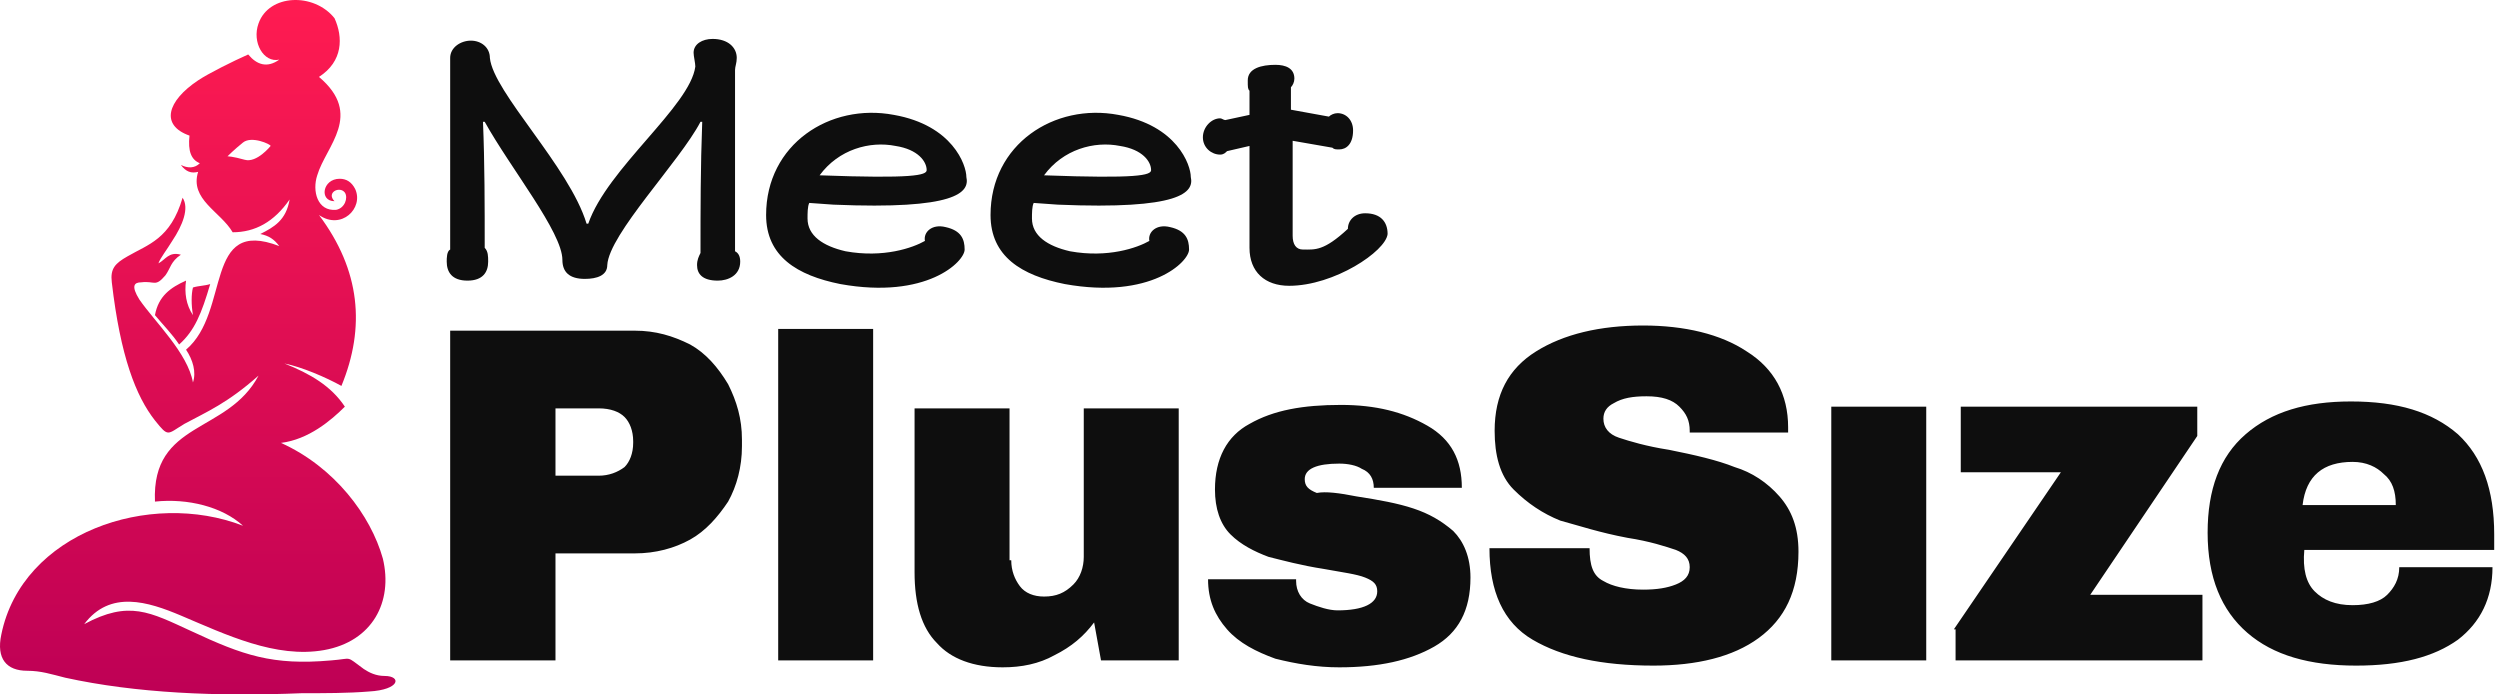
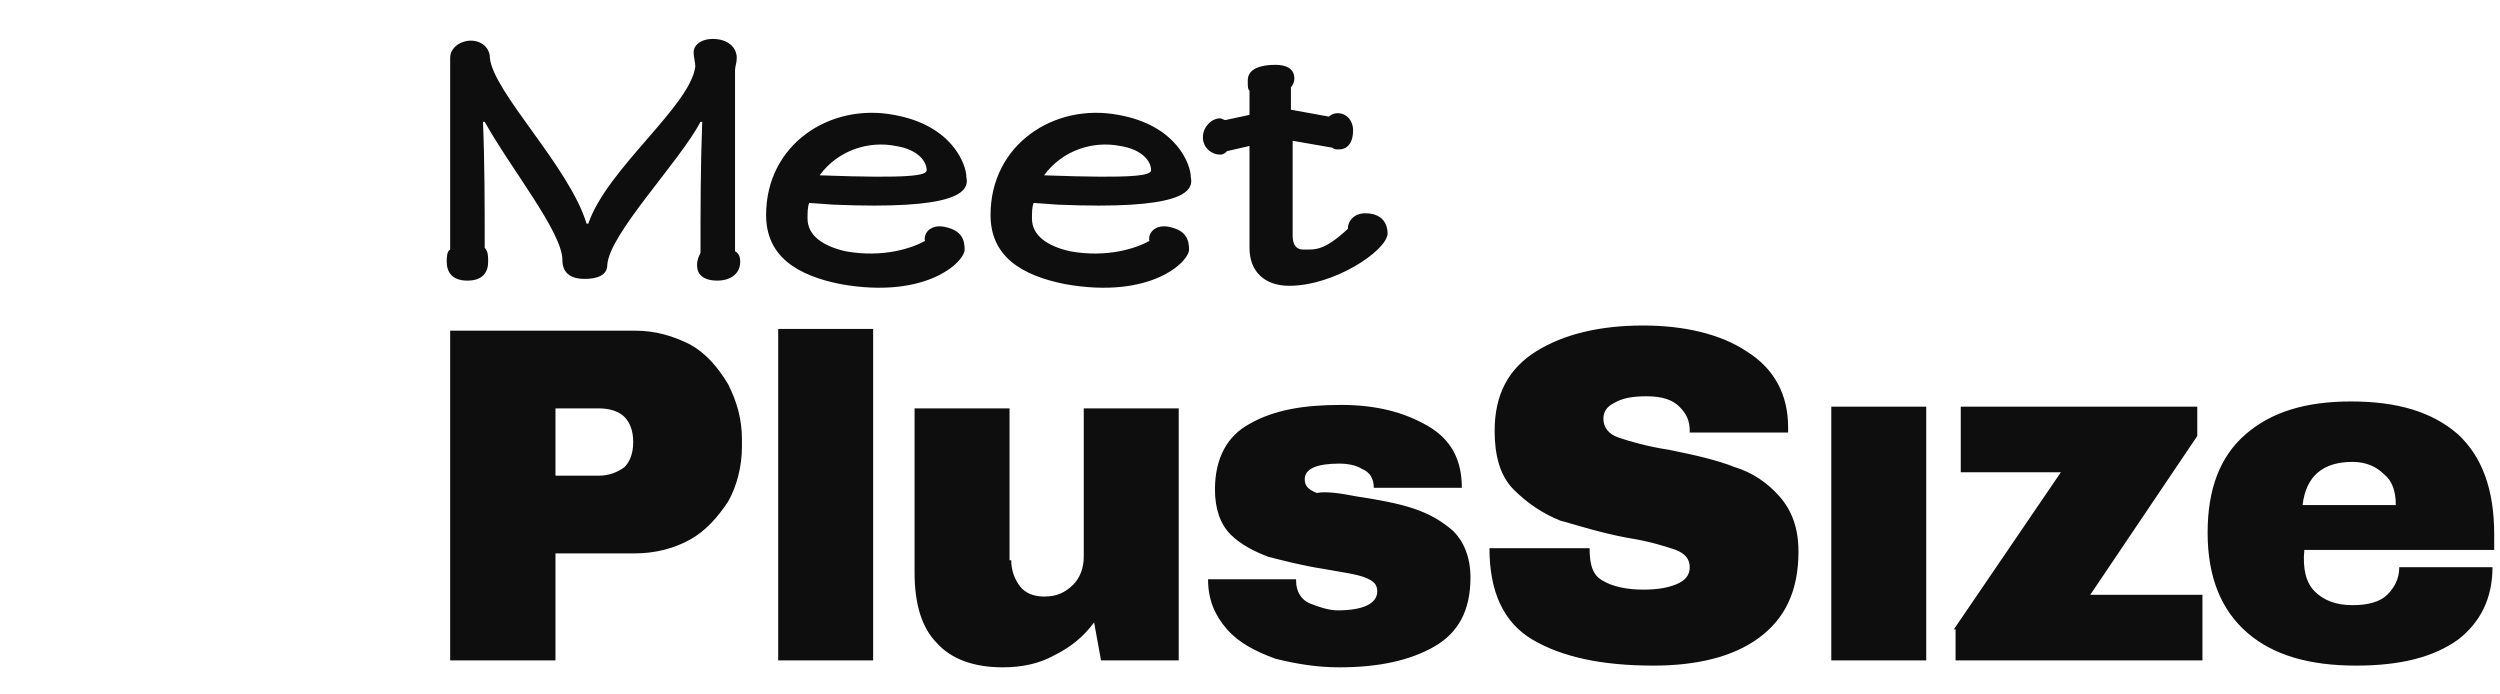
<svg xmlns="http://www.w3.org/2000/svg" width="144" height="40" viewBox="0 0 144 40" fill="none">
  <path fill-rule="evenodd" clip-rule="evenodd" d="M133.325 34.063C133.822 34.56 134.518 34.858 135.512 34.858C136.407 34.858 137.103 34.659 137.501 34.261C137.899 33.864 138.197 33.367 138.197 32.67H143.567C143.567 34.46 142.871 35.852 141.578 36.847C140.186 37.841 138.297 38.339 135.711 38.339C133.026 38.339 130.938 37.742 129.447 36.449C127.955 35.157 127.159 33.267 127.159 30.682C127.159 28.196 127.855 26.306 129.347 25.014C130.839 23.721 132.827 23.124 135.413 23.124C138.098 23.124 140.087 23.721 141.578 25.014C142.97 26.306 143.666 28.196 143.666 30.781V31.676H132.728C132.629 32.77 132.827 33.565 133.325 34.063ZM137.998 29.091C137.998 28.295 137.799 27.698 137.302 27.301C136.904 26.903 136.308 26.605 135.512 26.605C133.822 26.605 132.827 27.4 132.629 29.091H137.998ZM112.542 36.25L118.707 27.201H112.94V23.423H126.563V25.113L120.398 34.261H126.861V38.04H112.641V36.25H112.542ZM105.482 23.423H110.951V38.04H105.482V23.423ZM96.134 25.909C97.626 26.207 98.919 26.505 99.913 26.903C100.907 27.201 101.802 27.798 102.498 28.593C103.195 29.389 103.592 30.383 103.592 31.776C103.592 34.063 102.797 35.654 101.305 36.748C99.814 37.841 97.725 38.339 95.239 38.339C92.256 38.339 89.969 37.841 88.279 36.847C86.588 35.852 85.793 34.063 85.793 31.577H91.56C91.56 32.571 91.759 33.168 92.356 33.466C92.853 33.764 93.648 33.963 94.643 33.963C95.438 33.963 96.035 33.864 96.532 33.665C97.029 33.466 97.328 33.168 97.328 32.67C97.328 32.173 97.029 31.875 96.532 31.676C95.936 31.477 95.04 31.179 93.748 30.98C92.157 30.682 90.963 30.284 89.87 29.986C88.875 29.588 87.98 28.991 87.185 28.196C86.389 27.4 86.091 26.207 86.091 24.815C86.091 22.727 86.886 21.235 88.478 20.241C90.069 19.246 92.157 18.749 94.643 18.749C97.029 18.749 99.118 19.246 100.609 20.241C102.2 21.235 102.996 22.727 102.996 24.616V24.914H97.328V24.815C97.328 24.218 97.129 23.82 96.731 23.423C96.333 23.025 95.737 22.826 94.842 22.826C94.046 22.826 93.45 22.925 92.952 23.224C92.555 23.423 92.356 23.721 92.356 24.119C92.356 24.616 92.654 25.014 93.251 25.212C93.847 25.411 94.842 25.71 96.134 25.909ZM78.136 28.593C79.429 28.792 80.522 28.991 81.417 29.29C82.312 29.588 83.008 29.986 83.704 30.582C84.301 31.179 84.699 32.074 84.699 33.267C84.699 35.157 84.003 36.449 82.611 37.245C81.219 38.04 79.429 38.438 77.141 38.438C75.849 38.438 74.656 38.239 73.462 37.941C72.368 37.543 71.374 37.046 70.678 36.25C69.982 35.455 69.584 34.56 69.584 33.367H74.656V33.466C74.656 34.063 74.954 34.56 75.451 34.759C75.948 34.958 76.545 35.157 77.042 35.157C78.534 35.157 79.329 34.759 79.329 34.063C79.329 33.665 79.13 33.466 78.633 33.267C78.136 33.068 77.34 32.969 76.246 32.77C74.954 32.571 73.86 32.273 73.064 32.074C72.269 31.776 71.473 31.378 70.877 30.781C70.28 30.184 69.982 29.29 69.982 28.196C69.982 26.406 70.678 25.113 71.971 24.417C73.363 23.622 75.053 23.323 77.241 23.323C79.23 23.323 80.821 23.721 82.213 24.517C83.605 25.312 84.202 26.505 84.202 28.096H79.13C79.13 27.599 78.931 27.201 78.434 27.002C78.136 26.804 77.639 26.704 77.141 26.704C75.849 26.704 75.153 27.002 75.153 27.599C75.153 27.997 75.352 28.196 75.849 28.395C76.346 28.295 77.141 28.395 78.136 28.593ZM74.258 16.462C72.866 16.462 71.971 15.666 71.971 14.274V8.407L70.678 8.706C70.579 8.805 70.479 8.905 70.28 8.905C69.783 8.905 69.286 8.507 69.286 7.91C69.286 7.313 69.783 6.816 70.28 6.816C70.38 6.816 70.479 6.916 70.579 6.916L71.971 6.617V5.225C71.871 5.126 71.871 5.026 71.871 4.629C71.871 3.933 72.667 3.734 73.462 3.734C74.059 3.734 74.556 3.933 74.556 4.529C74.556 4.728 74.457 4.927 74.357 5.026V6.319L76.545 6.717C76.644 6.617 76.843 6.518 77.042 6.518C77.539 6.518 77.937 6.916 77.937 7.512C77.937 8.308 77.539 8.606 77.141 8.606C76.943 8.606 76.843 8.606 76.744 8.507L74.457 8.109V13.578C74.457 14.075 74.656 14.374 75.053 14.374C75.749 14.374 76.246 14.473 77.639 13.18C77.639 12.683 78.036 12.285 78.633 12.285C79.528 12.285 79.926 12.783 79.926 13.479C79.826 14.473 76.843 16.462 74.258 16.462ZM60.933 11.788L59.541 11.689C59.441 11.888 59.441 12.285 59.441 12.584C59.441 13.578 60.336 14.175 61.629 14.473C63.817 14.871 65.507 14.274 66.203 13.877C66.104 13.379 66.601 12.882 67.396 13.081C68.291 13.28 68.49 13.777 68.49 14.374C68.49 15.07 66.303 17.257 61.331 16.362C58.845 15.865 57.055 14.771 57.055 12.385C57.055 8.308 60.734 5.921 64.413 6.617C67.794 7.214 68.59 9.501 68.59 10.197C68.789 11.092 67.993 12.087 60.933 11.788ZM64.513 8.407C63.021 8.109 61.231 8.606 60.137 10.098C65.507 10.297 66.303 10.098 66.303 9.799C66.303 9.302 65.805 8.606 64.513 8.407ZM48.006 11.788L46.614 11.689C46.514 11.888 46.514 12.285 46.514 12.584C46.514 13.578 47.409 14.175 48.702 14.473C50.889 14.871 52.58 14.274 53.276 13.877C53.177 13.379 53.674 12.882 54.469 13.081C55.364 13.28 55.563 13.777 55.563 14.374C55.563 15.07 53.376 17.257 48.404 16.362C45.918 15.865 44.128 14.771 44.128 12.385C44.128 8.308 47.807 5.921 51.486 6.617C54.867 7.214 55.663 9.501 55.663 10.197C55.861 11.092 55.066 12.087 48.006 11.788ZM51.586 8.407C50.094 8.109 48.304 8.606 47.21 10.098C52.58 10.297 53.376 10.098 53.376 9.799C53.376 9.302 52.878 8.606 51.586 8.407ZM39.752 31.079C38.857 31.577 37.764 31.875 36.57 31.875H31.996V38.04H25.93V19.047H36.57C37.764 19.047 38.758 19.346 39.752 19.843C40.647 20.34 41.343 21.136 41.94 22.13C42.437 23.124 42.736 24.119 42.736 25.312V25.71C42.736 26.903 42.437 27.997 41.94 28.892C41.343 29.787 40.647 30.582 39.752 31.079ZM36.471 25.411C36.471 24.815 36.272 24.318 35.974 24.019C35.675 23.721 35.178 23.522 34.482 23.522H31.996V27.4H34.482C35.079 27.4 35.576 27.201 35.974 26.903C36.272 26.605 36.471 26.108 36.471 25.511V25.411ZM42.636 15.07C42.636 15.865 41.94 16.164 41.343 16.164C40.448 16.164 40.15 15.766 40.15 15.269C40.15 14.97 40.249 14.771 40.349 14.572C40.349 12.087 40.349 9.601 40.448 7.015H40.349C39.156 9.302 35.079 13.479 34.979 15.269C34.979 15.865 34.383 16.064 33.687 16.064C32.792 16.064 32.394 15.666 32.394 14.97C32.394 13.379 29.411 9.7 27.919 7.015H27.82C27.919 9.402 27.919 11.888 27.919 14.274C28.118 14.473 28.118 14.771 28.118 15.07C28.118 15.666 27.82 16.164 26.925 16.164C26.03 16.164 25.731 15.666 25.731 15.07C25.731 14.871 25.731 14.473 25.93 14.374V3.336C25.93 2.739 26.527 2.341 27.123 2.341C27.72 2.341 28.217 2.739 28.217 3.336C28.416 5.325 32.792 9.601 33.786 12.882H33.885C34.979 9.7 39.752 6.12 40.051 3.833C40.051 3.634 39.951 3.236 39.951 3.038C39.951 2.54 40.448 2.242 41.045 2.242C41.94 2.242 42.437 2.739 42.437 3.336C42.437 3.634 42.338 3.833 42.338 4.032V14.473C42.537 14.572 42.636 14.771 42.636 15.07ZM50.293 38.04H44.824V18.948H50.293V38.04ZM58.248 32.273C58.248 32.869 58.447 33.367 58.745 33.764C59.044 34.162 59.541 34.361 60.137 34.361C60.833 34.361 61.331 34.162 61.828 33.665C62.226 33.267 62.425 32.67 62.425 32.074V23.522H67.894V38.04H63.419L63.021 35.852C62.425 36.648 61.728 37.245 60.734 37.742C59.839 38.239 58.845 38.438 57.751 38.438C56.06 38.438 54.768 37.941 53.972 37.046C53.077 36.151 52.679 34.759 52.679 32.969V23.522H58.149V32.273H58.248Z" fill="#0E0E0E" />
-   <path fill-rule="evenodd" clip-rule="evenodd" d="M11.114 16.561C11.412 16.462 11.81 16.462 12.108 16.362C11.611 18.053 11.213 19.047 10.318 19.843C9.921 19.246 9.423 18.749 8.926 18.152C9.125 17.058 9.821 16.561 10.716 16.163C10.617 16.86 10.716 17.556 11.114 18.152C11.014 17.556 11.014 16.959 11.114 16.561ZM18.671 37.444C15.887 37.941 13.003 36.549 10.418 35.455C8.528 34.659 6.341 33.963 4.849 35.952C7.435 34.56 8.628 35.256 11.014 36.35C13.998 37.742 15.688 38.339 19.069 38.04C20.362 37.941 19.864 37.742 20.958 38.537C21.257 38.736 21.654 38.935 22.151 38.935C23.146 38.935 23.047 39.731 21.257 39.83C20.063 39.929 18.671 39.929 17.378 39.929C12.506 40.128 7.832 39.929 3.755 39.035C2.96 38.836 2.363 38.637 1.568 38.637C0.374 38.637 -0.222 37.941 0.076 36.549C1.269 30.682 8.628 28.196 13.998 30.284C12.804 29.19 10.816 28.693 8.926 28.892C8.727 24.218 13.103 25.014 14.893 21.633C13.103 23.224 11.909 23.721 10.617 24.417C9.622 25.014 9.722 25.212 8.926 24.218C7.832 22.826 6.937 20.539 6.44 16.263C6.341 15.467 6.639 15.169 7.335 14.771C8.528 14.075 9.821 13.777 10.517 11.39C10.915 11.987 10.517 12.982 9.921 13.876C9.622 14.374 9.224 14.871 9.125 15.169C9.523 14.97 9.722 14.473 10.418 14.672C9.821 15.07 9.821 15.467 9.523 15.865C8.926 16.561 8.926 16.163 8.131 16.263C7.733 16.263 7.534 16.462 8.031 17.257C8.926 18.55 10.816 20.34 11.114 22.03C11.313 21.434 11.114 20.738 10.716 20.141C13.301 17.953 11.71 12.484 16.086 14.175C15.787 13.777 15.489 13.578 14.992 13.479C15.787 13.081 16.483 12.683 16.682 11.49C15.787 12.783 14.694 13.379 13.401 13.379C12.705 12.186 10.915 11.49 11.412 9.899C11.014 9.998 10.716 9.899 10.418 9.501C10.816 9.7 11.213 9.7 11.511 9.402C11.014 9.203 10.816 8.706 10.915 7.811C9.224 7.214 9.622 5.822 11.412 4.629C12.009 4.231 13.401 3.535 14.296 3.137C14.793 3.734 15.39 3.933 16.086 3.435C15.191 3.634 14.495 2.441 14.893 1.347C15.489 -0.343 18.075 -0.443 19.268 1.049C19.765 2.143 19.765 3.535 18.373 4.43C20.958 6.617 18.771 8.407 18.273 10.098C17.975 10.993 18.273 12.186 19.367 12.086C19.864 11.987 20.063 11.39 19.864 11.092C19.566 10.694 18.771 11.092 19.268 11.589C18.373 11.589 18.572 10.297 19.566 10.297C19.964 10.297 20.262 10.495 20.461 10.893C20.958 11.987 19.666 13.28 18.373 12.385C20.759 15.567 21.058 18.848 19.666 22.229C18.771 21.732 17.378 21.136 16.384 20.937C17.876 21.533 19.069 22.229 19.864 23.423C19.069 24.218 17.776 25.312 16.185 25.511C19.268 26.903 21.356 29.687 22.052 32.173C22.649 34.659 21.456 36.946 18.671 37.444ZM13.998 8.208C13.5 8.606 13.103 9.004 13.103 9.004C13.103 9.004 13.401 9.004 14.097 9.203C14.793 9.402 15.588 8.407 15.588 8.407C15.588 8.308 14.495 7.811 13.998 8.208Z" fill="url(#paint0_linear_28_358)" />
  <defs>
    <linearGradient id="paint0_linear_28_358" x1="11.296" y1="40.015" x2="11.296" y2="0.253" gradientUnits="userSpaceOnUse">
      <stop stop-color="#BE0055" />
      <stop offset="1" stop-color="#FF1B51" />
    </linearGradient>
  </defs>
</svg>